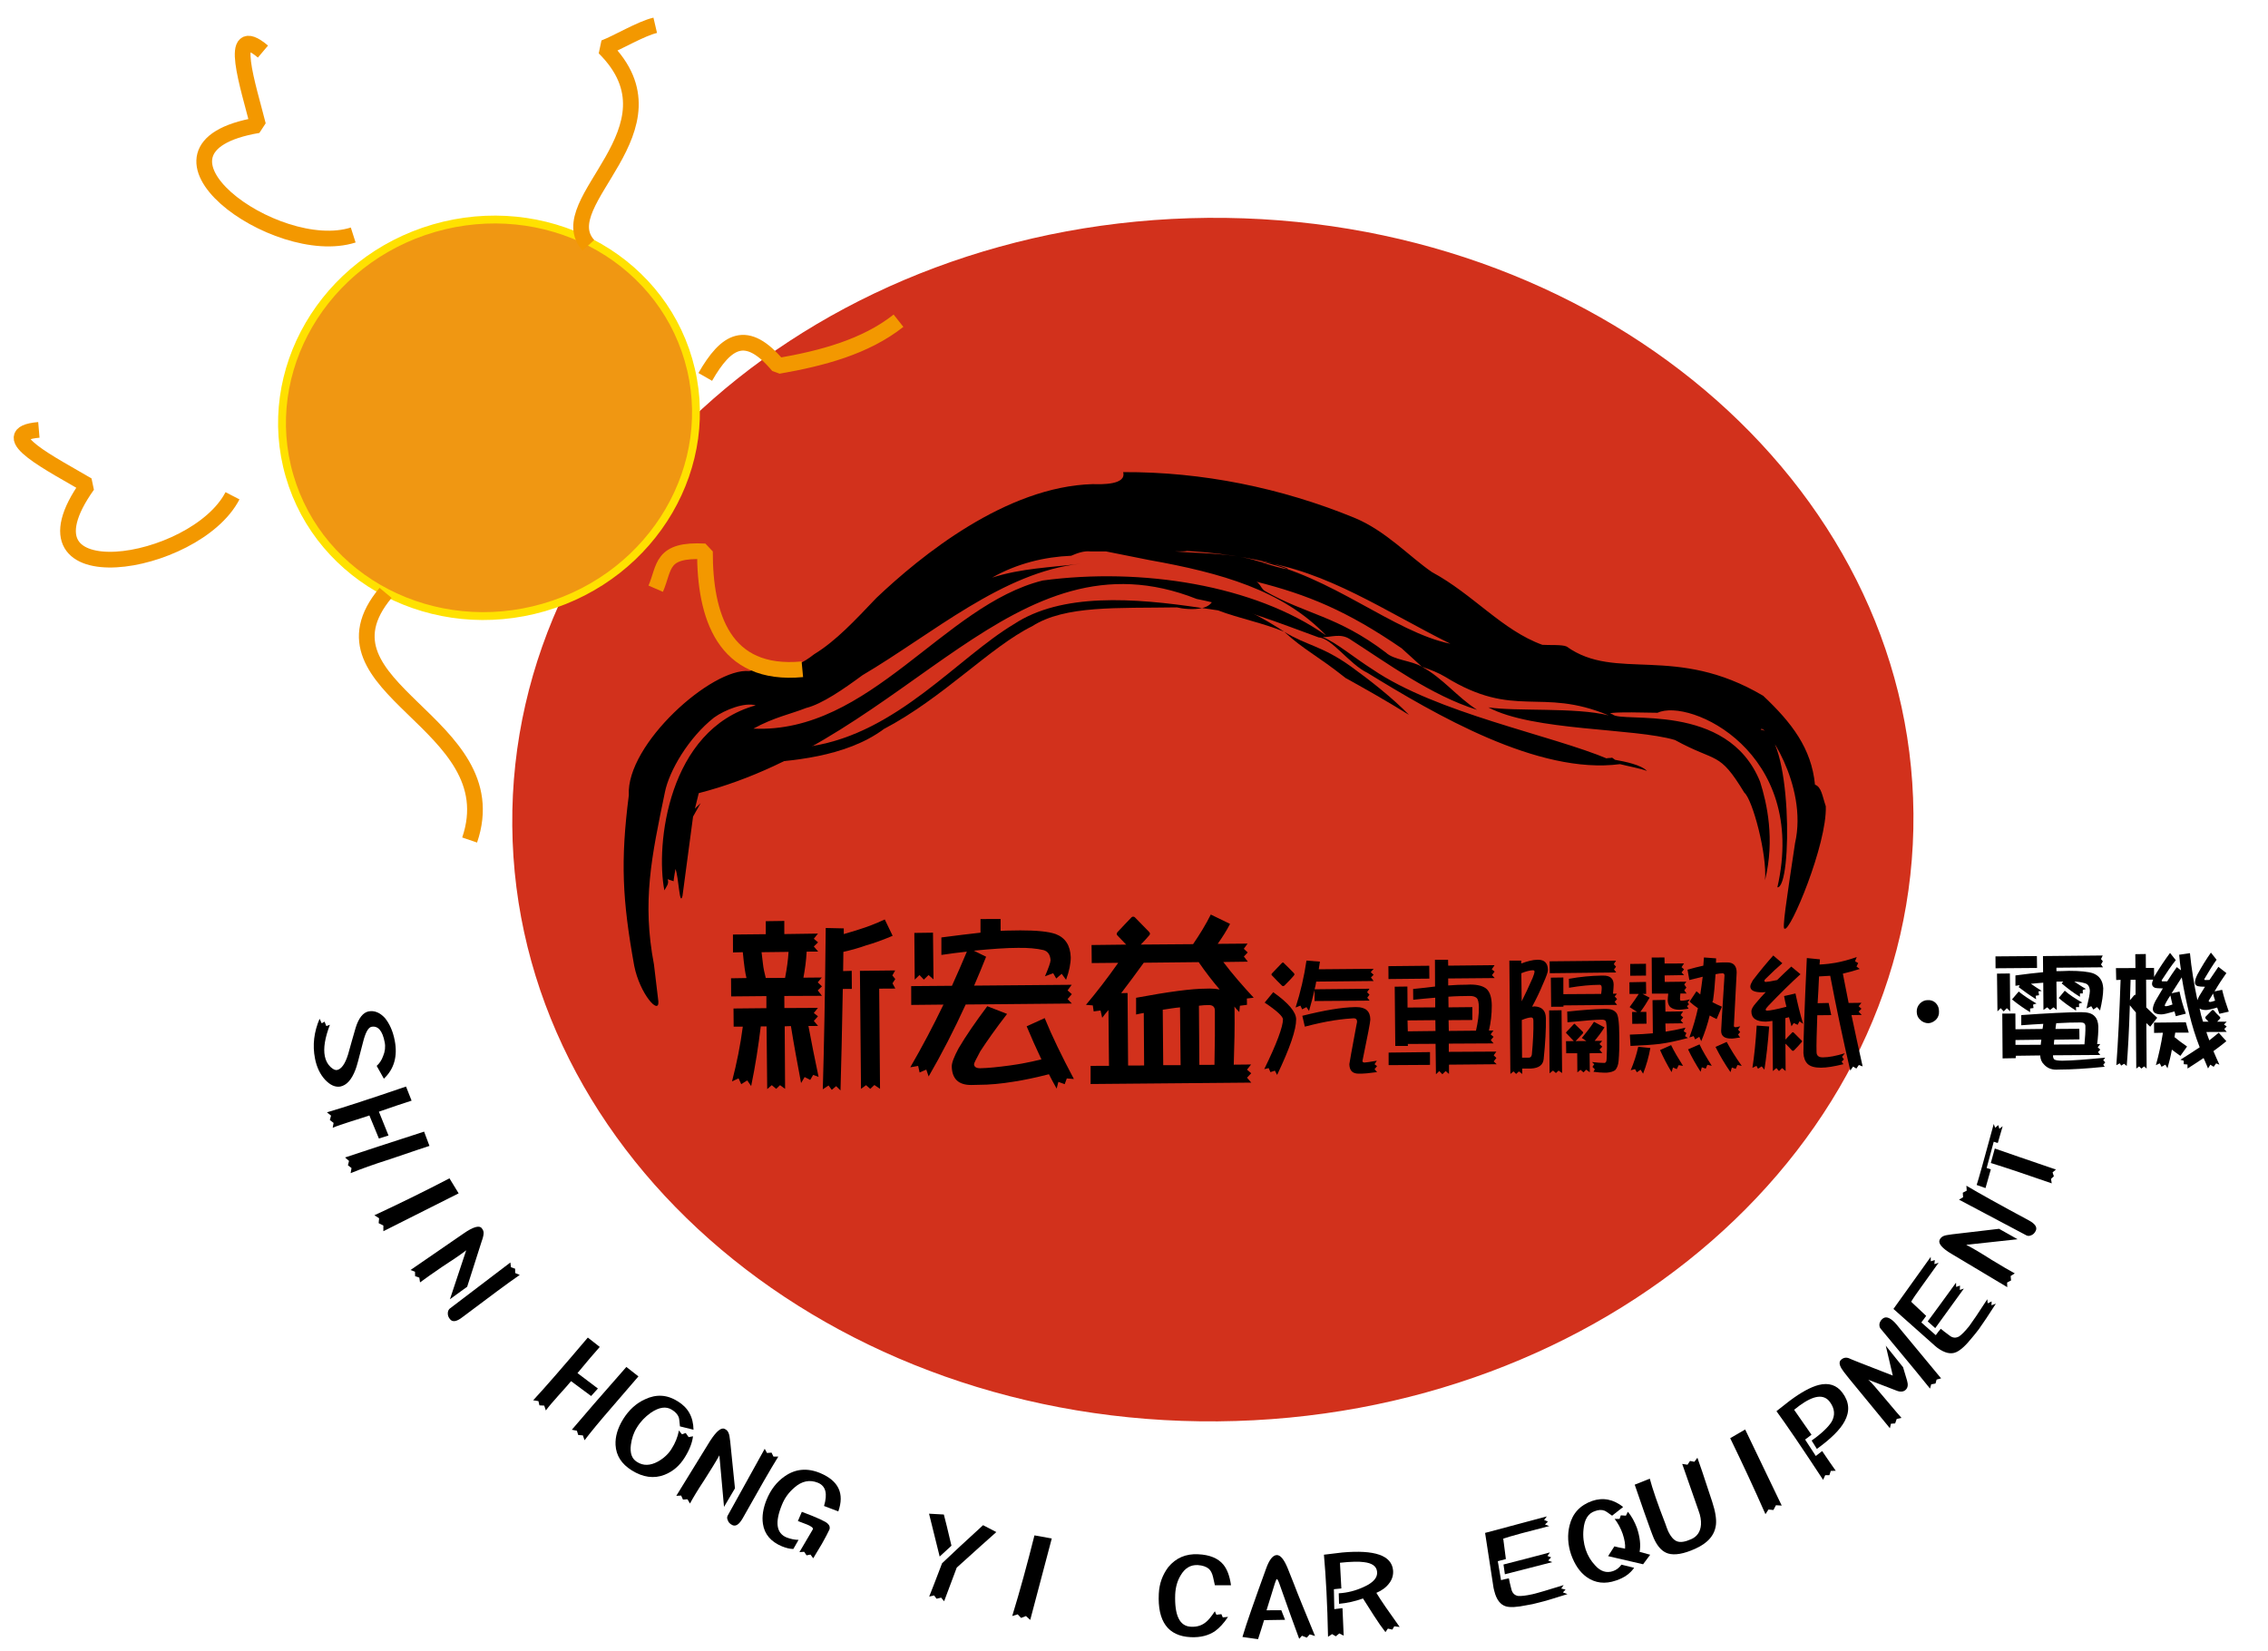
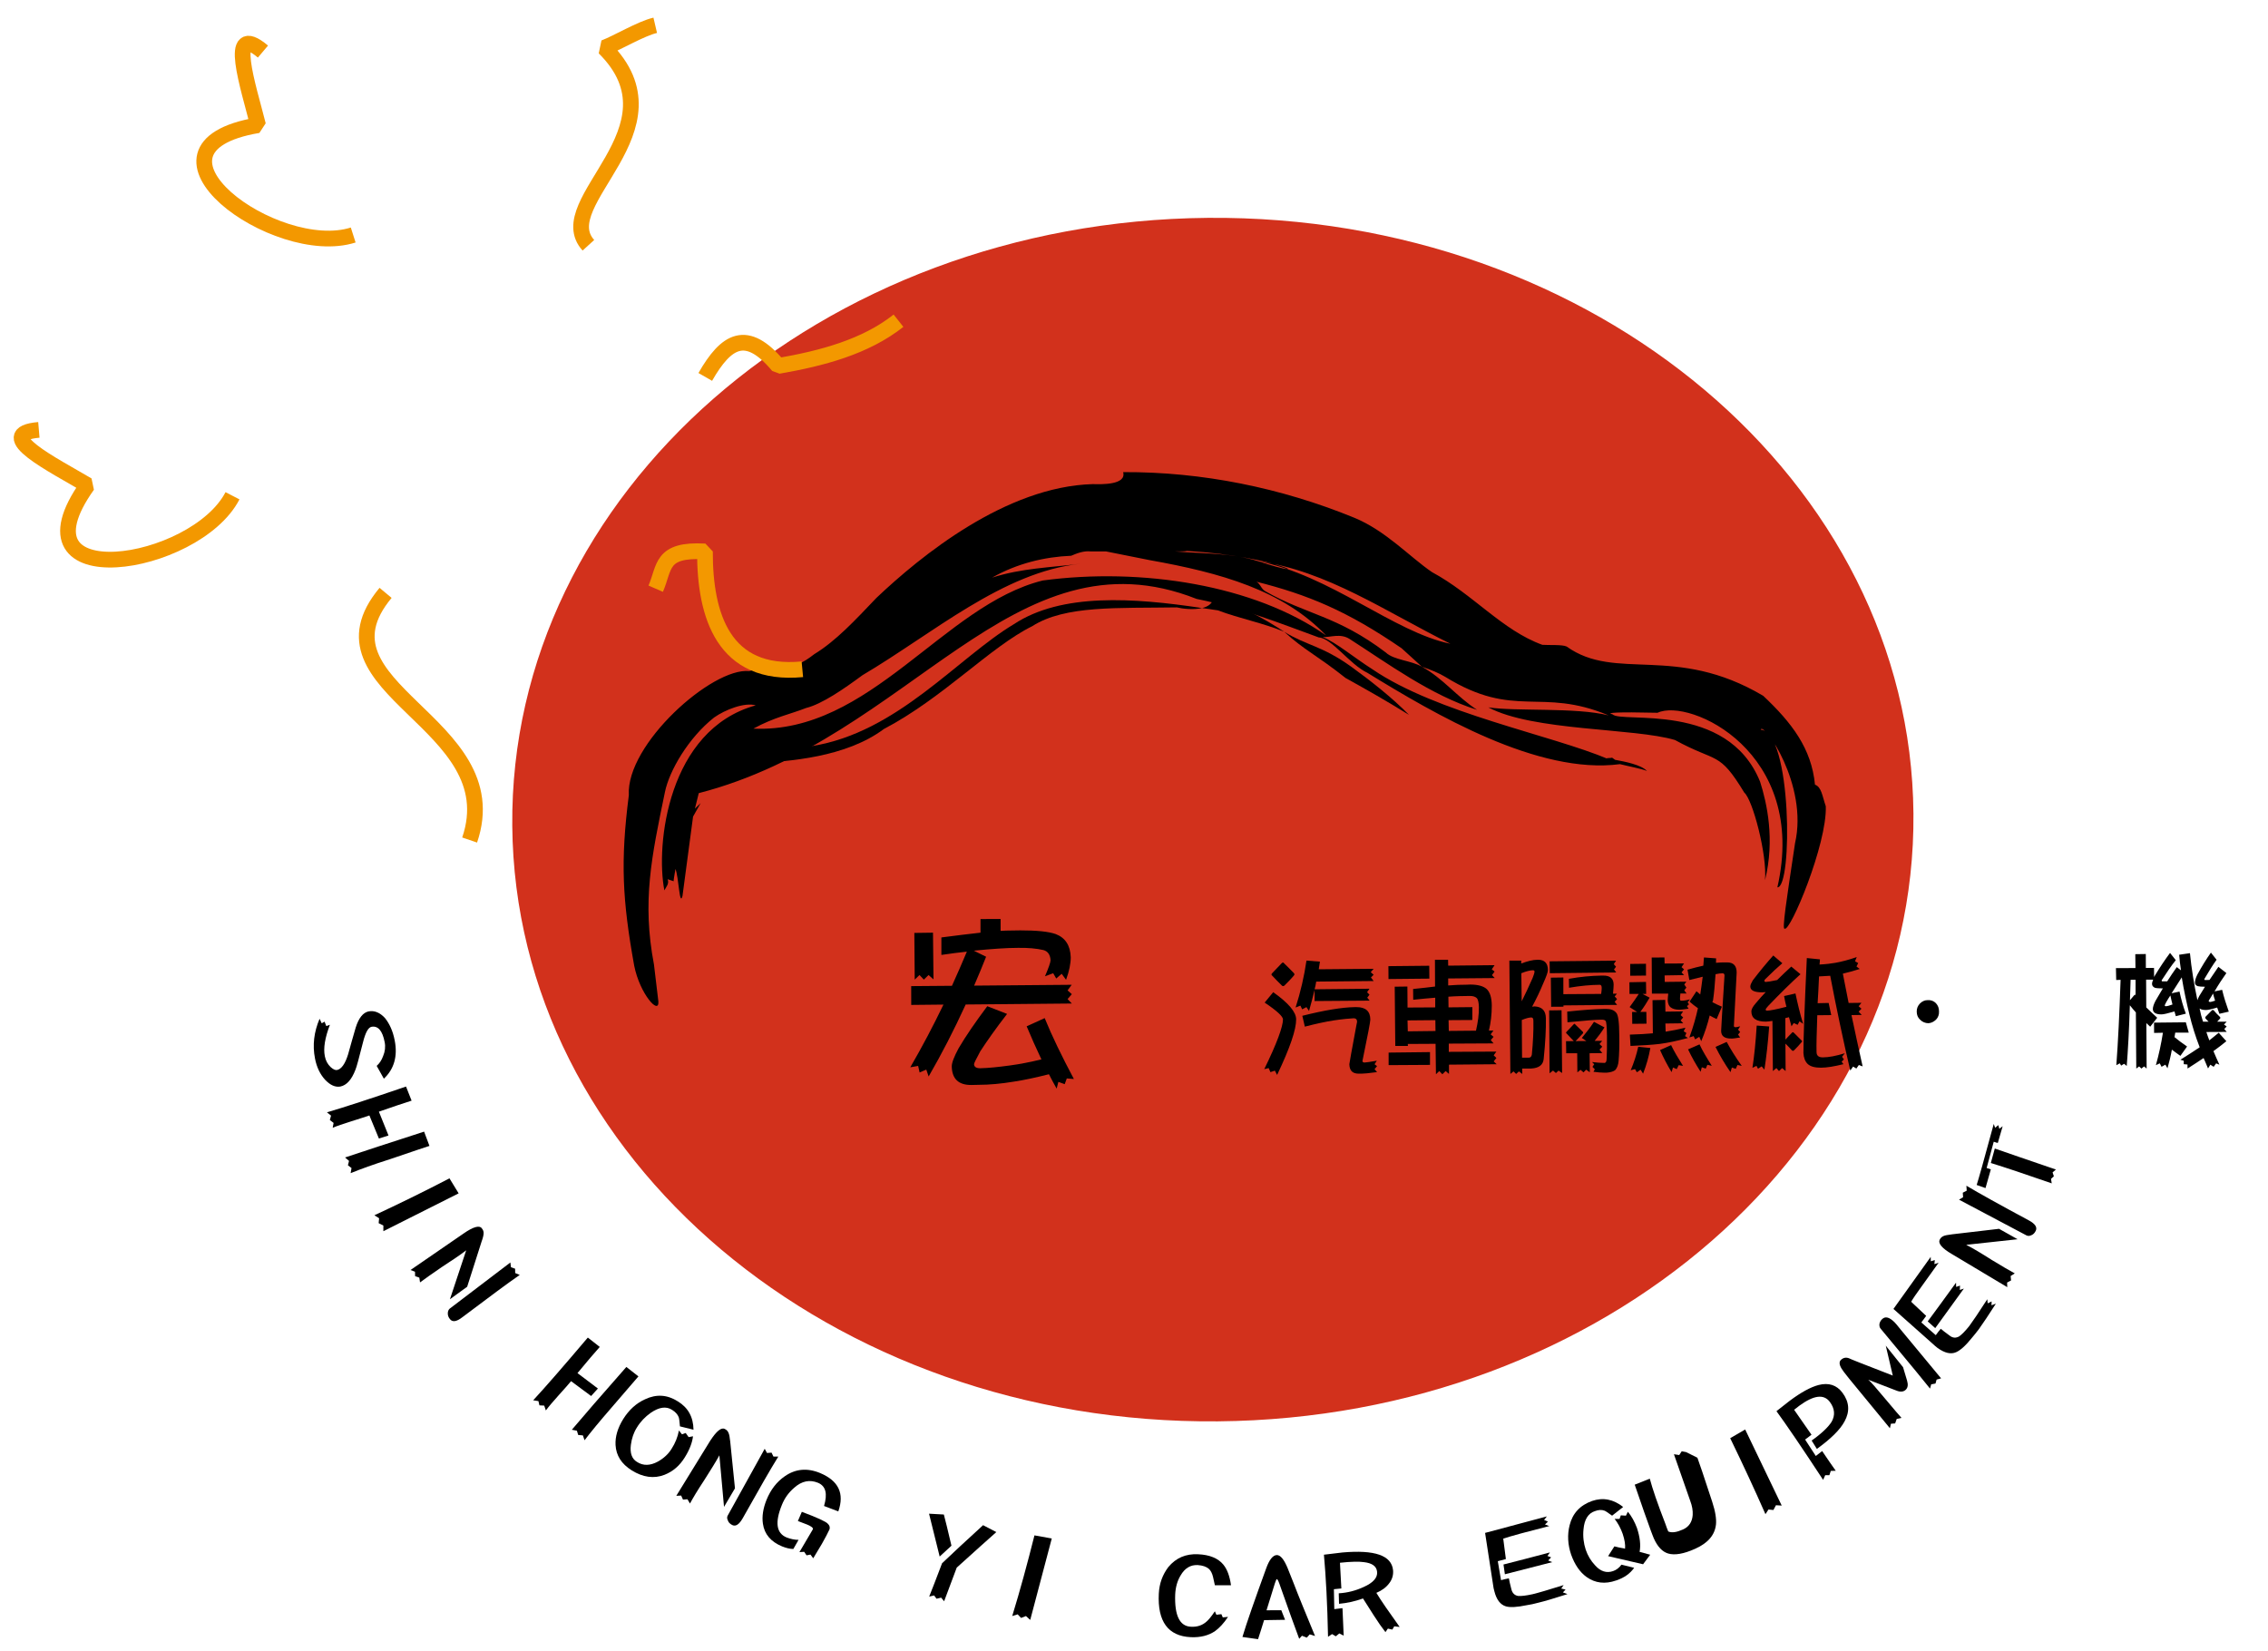
<svg xmlns="http://www.w3.org/2000/svg" version="1.1" id="images" x="0px" y="0px" width="144.375px" height="105.125px" viewBox="0 0 144.375 105.125" enable-background="new 0 0 144.375 105.125" xml:space="preserve">
  <path id="a6" fill="#D2311C" d="M121.805,51.793c0.175,21.157-19.642,38.474-44.278,38.692C52.904,90.7,32.791,73.724,32.61,52.572  c-0.188-21.168,19.635-38.484,44.271-38.703C101.5,13.666,121.624,30.631,121.805,51.793z" />
  <path id="a5" fill="none" d="M110.552,59.051c0.063-2.941,2.281-6.625,0.658-10.137c-1.631-3.511-5.473-3.6-8.24-4.19  c-6.168-0.952-10.155-3.971-15.407-7.566c-5.897-3.882-12.299-4.019-18.731-2.828c-7.278,1.181-9.342,7.822-15.208,11.95  c-2.16,1.567-5.785,1.212-7.349,3.852c-1.332,2.639-0.825,8.804,0.395,11.234" />
  <path id="a4" d="M40.372,61.48c-0.755-4.196-0.882-6.646-0.342-10.858c-0.188-3.239,5.302-8.141,7.666-7.9  c2.807-0.831,2.481,0.209,4.138-1.077c1.385-0.846,2.588-2.147,3.959-3.584c2.805-2.66,8.234-7.09,13.772-7.242  c0.556,0.016,2.158,0.058,1.931-0.763c5.024-0.026,10.056,0.999,14.691,2.895c2.016,0.82,3.55,2.503,4.969,3.47  c2.63,1.42,4.462,3.699,7.025,4.629c0.404,0.031,1.271-0.026,1.547,0.109c3.143,2.251,6.913-0.178,12.512,3.136  c1.82,1.713,3.075,3.349,3.297,5.658c0.415,0.146,0.464,0.721,0.688,1.375c0.087,2.41-2.274,8.032-2.62,7.791  c-0.173,0.083,0.107-1.745,0.663-5.445c0.857-3.721-2.028-7.77-2.188-7.221c1.99,0.099,2.041,10.079,1.063,10.037  c1.973-8.643-5.605-12.07-7.626-11.114c-2.666-0.063-3.329,0-2.867,0.099c0.553,0.586,7.318-0.852,9.393,4.29  c0.435,1.364,0.952,3.679,0.313,6.271c0.146-1.625-0.791-5.142-1.318-5.576c-1.625-2.68-1.715-1.871-4.412-3.349  c-2.574-0.774-9.054-0.56-11.882-2.08c1.732,0.271,5.562-0.016,7.659,0.512c-4.342-1.818-5.965,0.282-10.398-2.451  c-0.413-0.25-0.914-0.449-1.489-0.648l-1.293-1.175c-3.467-2.377-5.959-3.412-9.306-4.253c0.282,0.047,0.359,0.497,0.637,0.627  c2.598,1.483,4.575,1.552,7.666,3.898c0.512,0.486,1.627,0.507,2.296,0.904c1.362,0.752,2.217,1.908,3.511,2.744  c-2.936-0.92-5.685-2.953-8.121-4.515c-0.594-0.371-1.202-0.094-1.704-0.116c0.869,0.351,1.986,1.302,3.163,2.049  c4.121,2.812,11.377,4.175,15.039,5.727c-0.33-0.1,0.103-0.058,0.219-0.1l0.188,0.137c0.614,0.11,1.657,0.313,2.03,0.71  c-0.345-0.146-1.144-0.288-1.716-0.434c-5.213,0.69-11.8-3.187-16.073-5.81c-1.143-0.543-2.269-2.21-3.104-2.257  c-2.503-0.915-4.886-1.871-7.773-2.451c-11.662-4.608-18.196,8.893-31.693,12.364l-0.245,0.987l0.365-0.351l-0.483,0.856  l-0.674,5.059c-0.19,0.705-0.234-1.187-0.446-1.725c-0.07,0.387-0.131,0.783-0.115,0.783c0,0-0.19-0.067-0.384-0.13  c0.112,0.292-0.089,0.48-0.207,0.71c-0.566-2.885,0.218-10.23,5.815-11.778c-0.702-0.208-1.942,0.272-2.65,0.774  c-1.629,1.285-2.858,3.396-3.13,4.75c-0.857,4.128-1.461,6.965-0.698,10.973l0.282,2.362C41.961,64.647,40.73,63.273,40.372,61.48z   M73.179,35.658l-2.775-0.554h-0.979c-0.431-0.047-0.85,0.11-1.239,0.277c-1.685,0.067-3.451,0.491-5.028,1.39  c1.847-0.596,3.698-0.642,5.635-0.882c-4.953,0.517-9.427,4.462-13.891,7.096c-1.191,0.877-2.574,1.838-3.596,2.089  c-0.972,0.387-2.017,0.581-3.347,1.312c7.434,0.329,12.1-7.864,18.42-9.431c6.277-0.842,13.479,0.286,18.037,3.5  C81.671,37.575,77.699,36.463,73.179,35.658z M74.785,35.104c1.813,0.146,3.616,0.089,5.286,0.617  c4.612,0.883,8.65,4.525,12.258,5.261c-4.117-2.037-7.848-4.645-12.258-5.261c4.021,1.321,1.285-0.308-4.507-0.648  C75.431,35.109,75.155,35.104,74.785,35.104z" />
  <path id="a3" d="M51.675,47.498c-2.161,0.068-4.479-0.188-6.8,2.116c1.144-0.715,2.148-0.81,3.08-1.013  c2.317-0.136,5.883-0.381,8.317-2.195c3.778-1.985,6.762-5.22,9.437-6.542c2.098-1.343,5.446-1.134,9.207-1.197  c0.329,0.084,1.058,0.172,1.604,0.042c-4.39-0.663-8.95-0.967-11.973,1.024C60.957,41.881,57.126,46.636,51.675,47.498z" />
  <path id="a2" d="M85.656,43.162c1.338,0.742,2.642,1.479,4.042,2.352c-1.092-1.119-2.483-2.2-3.663-3.057  c-1.895-1.364-2.843-1.348-4.287-2.237C83.091,41.438,83.738,41.646,85.656,43.162z" />
  <path id="a1" d="M76.521,38.709l1,0.146c1.421,0.533,2.871,0.799,4.228,1.364c-1.309-0.867-2.793-1.656-4.49-2.221  C77.226,38.401,76.914,38.621,76.521,38.709z" />
-   <path id="c10" d="M48.746,58.644l1.181-0.016v0.836l2.142-0.031l-0.263,0.329l0.271,0.23l-0.271,0.262l0.276,0.324l-0.733,0.005  c-0.026,0.554-0.104,1.107-0.205,1.657l1.169-0.011l-0.257,0.309l0.267,0.256l-0.267,0.256l0.267,0.345l-2.396,0.01l0.005,0.769  l2.137-0.011l-0.263,0.325l0.263,0.213l-0.263,0.293l0.271,0.318l-0.614,0.005c0.194,1.024,0.404,2.105,0.646,3.24l-0.345-0.126  l-0.188,0.318l-0.355-0.183l-0.226,0.382c-0.226-1.203-0.452-2.398-0.647-3.627l-0.396,0.016l0.025,3.981l-0.322-0.235l-0.244,0.235  l-0.282-0.235l-0.291,0.251l-0.04-3.992h-0.37c-0.148,1.243-0.345,2.513-0.611,3.798l-0.25-0.36l-0.382,0.24l-0.17-0.371  l-0.416,0.194c0.305-1.171,0.536-2.326,0.686-3.485h-0.582l-0.01-1.155l2.093-0.021v-0.769l-2.243,0.021l-0.008-1.154l0.983-0.016  c-0.048-0.188-0.079-0.386-0.111-0.58c-0.049-0.351-0.087-0.695-0.122-1.066l-0.625,0.016l-0.003-1.14l2.091-0.021V58.644z   M48.746,62.26l1.23-0.006c0.117-0.606,0.192-1.154,0.222-1.656l-1.719,0.021c0.034,0.246,0.055,0.497,0.091,0.758  C48.596,61.632,48.663,61.936,48.746,62.26z M56.322,58.534l0.501,1.04c-0.627,0.267-1.192,0.47-1.692,0.611  c-0.436,0.156-0.913,0.292-1.444,0.412c0,0.413-0.006,0.82-0.016,1.224l0.547-0.016l0.007,1.149l-0.575,0.004  c-0.044,2.702-0.103,4.85-0.146,6.459l-0.279-0.271l-0.276,0.235l-0.206-0.277l-0.366,0.241c0.081-2.727,0.144-6.161,0.186-10.268  l1.149,0.026c0,0.116,0,0.246,0,0.361c0.352-0.094,0.673-0.204,0.966-0.292C55.172,59.02,55.721,58.815,56.322,58.534z   M56.985,61.779l-0.181,0.319l0.187,0.229l-0.177,0.272l0.18,0.334l-1.027,0.006l0.053,6.379l-0.359-0.245l-0.263,0.245  l-0.267-0.235l-0.321,0.235l-0.069-7.513L56.985,61.779z" />
  <path id="c9" d="M62.417,58.508l1.279-0.005v0.757c0.234-0.016,0.433-0.021,0.604-0.021l0.648-0.01c1.024,0,1.785,0.068,2.257,0.235  c0.612,0.235,0.928,0.722,0.956,1.474c0,0.403-0.094,0.884-0.299,1.437l-0.277-0.381l-0.348,0.298l-0.194-0.335l-0.522,0.194  c0.225-0.528,0.35-0.873,0.355-1.019c-0.021-0.35-0.17-0.57-0.449-0.648c-0.44-0.104-0.985-0.152-1.623-0.142  c-0.738,0-1.67,0.068-2.814,0.179l0.783,0.386c-0.246,0.627-0.502,1.233-0.763,1.839l6.212-0.053l-0.263,0.356l0.27,0.241  l-0.27,0.313l0.27,0.283l-6.756,0.062c-0.746,1.631-1.537,3.167-2.358,4.582l-0.15-0.438l-0.425,0.183l-0.094-0.417l-0.499,0.088  c0.768-1.327,1.471-2.66,2.111-3.992l-2.052,0.021l-0.002-1.197l2.595-0.021c0.325-0.727,0.65-1.447,0.949-2.174  c-0.514,0.053-1.047,0.125-1.622,0.209v-1.113c0.949-0.125,1.787-0.225,2.49-0.304V58.508z M58.204,59.391l1.188-0.016l0.032,2.973  l-0.315-0.276l-0.299,0.292l-0.276-0.292l-0.306,0.292L58.204,59.391z M62.847,64.057l1.261,0.491  c-0.718,0.925-1.282,1.729-1.707,2.382c-0.263,0.487-0.396,0.758-0.396,0.815c0.006,0.173,0.133,0.261,0.396,0.261  c0.523-0.011,1.15-0.078,1.885-0.177c0.636-0.084,1.307-0.219,2.008-0.386c-0.332-0.695-0.641-1.396-0.939-2.106l1.147-0.523  c0.465,1.144,1.092,2.436,1.859,3.877l-0.452-0.036l-0.133,0.365l-0.402-0.146l-0.111,0.428c-0.173-0.313-0.34-0.611-0.491-0.914  c-0.824,0.209-1.573,0.371-2.229,0.47c-0.79,0.131-1.547,0.204-2.271,0.204l-0.431,0.01c-0.822,0.01-1.241-0.392-1.254-1.186  c0-0.236,0.148-0.611,0.432-1.145C61.483,65.949,62.098,65.06,62.847,64.057z" />
-   <path id="c8" d="M72.131,58.356c0.042,0,0.084,0.011,0.112,0.042c0.283,0.288,0.578,0.596,0.904,0.925  c0.042,0.047,0.058,0.084,0.058,0.11c0,0.052-0.016,0.083-0.058,0.125c-0.165,0.193-0.339,0.387-0.527,0.575l3.328-0.026  c0.432-0.632,0.813-1.254,1.128-1.886l1.226,0.595c-0.229,0.445-0.502,0.868-0.786,1.271l1.902-0.016l-0.24,0.33l0.247,0.235  l-0.243,0.256l0.251,0.329l-1.561,0.021c0.589,0.779,1.251,1.536,1.935,2.273l-0.434,0.052l0.007,0.402l-0.451,0.057l-0.039,0.402  c-0.117-0.115-0.216-0.23-0.315-0.35c0.013,0.083,0.013,0.172,0.013,0.262c0.014,1.018-0.007,2.158-0.05,3.438l1.103-0.011  l-0.26,0.329l0.267,0.23l-0.267,0.282l0.272,0.313L69.425,69.01v-1.154l1.171-0.005l-0.035-3.553  c-0.148,0.167-0.276,0.334-0.399,0.496l-0.104-0.464l-0.438,0.057l-0.055-0.381l-0.436-0.037c0.663-0.784,1.353-1.677,2.055-2.675  l-1.687,0.016l-0.011-1.149l2.203-0.026c-0.185-0.188-0.36-0.371-0.535-0.559c-0.04-0.042-0.065-0.073-0.065-0.121  c0-0.037,0.013-0.079,0.052-0.12c0.305-0.334,0.608-0.638,0.887-0.936C72.061,58.367,72.098,58.356,72.131,58.356z M71.812,67.835  l1.02-0.005l-0.022-3.344c-0.16,0.026-0.319,0.062-0.489,0.099V63.52c2.054-0.382,3.538-0.581,4.455-0.581l0.229-0.006  c0.245,0,0.452,0.021,0.635,0.058c-0.466-0.544-0.911-1.124-1.336-1.74l-3.494,0.037c-0.503,0.695-0.983,1.343-1.439,1.938  l0.407-0.01L71.812,67.835z M74.048,67.809h1.107l-0.038-3.679c-0.353,0.031-0.718,0.094-1.1,0.151L74.048,67.809z M76.348,67.792  l0.962-0.004c0.026-1.338,0.036-2.477,0.026-3.448c0-0.23-0.124-0.361-0.395-0.356c-0.197,0-0.405,0.011-0.62,0.042L76.348,67.792z" />
  <path id="c7" d="M81.05,63.164c0.969,0.685,1.459,1.264,1.459,1.729c0.007,0.644-0.393,1.824-1.212,3.538l-0.142-0.272l-0.283,0.094  l-0.111-0.257l-0.282,0.068c0.802-1.64,1.192-2.707,1.192-3.172c-0.006-0.188-0.391-0.548-1.167-1.066L81.05,63.164z M81.671,61.277  c0.025,0,0.06,0.016,0.063,0.042c0.203,0.188,0.4,0.396,0.618,0.616c0.036,0.037,0.049,0.068,0.049,0.089  c0,0.036-0.013,0.052-0.039,0.083c-0.181,0.22-0.39,0.424-0.597,0.633c-0.031,0.026-0.056,0.036-0.078,0.036  c-0.029,0.005-0.06-0.009-0.082-0.031c-0.214-0.214-0.424-0.418-0.613-0.627c-0.038-0.021-0.052-0.052-0.052-0.079  c0-0.036,0.014-0.057,0.042-0.083c0.229-0.24,0.422-0.449,0.608-0.637C81.609,61.293,81.639,61.277,81.671,61.277z M83.166,61.152  l0.858,0.068c-0.02,0.162-0.057,0.329-0.076,0.486l3.494-0.031l-0.185,0.213l0.185,0.167l-0.172,0.172l0.172,0.226l-3.656,0.037  c-0.021,0.167-0.059,0.323-0.102,0.49l3.494-0.036l-0.153,0.219l0.153,0.163l-0.143,0.188l0.153,0.188l-3.505,0.026v-0.705  c-0.105,0.438-0.228,0.889-0.354,1.337l-0.165-0.245l-0.271,0.141L82.78,64.02l-0.306,0.12  C82.793,63.147,83.023,62.14,83.166,61.152z M86.231,64.115h0.129c0.576,0,0.871,0.266,0.871,0.799c0,0.146-0.169,1.014-0.501,2.628  c0,0.063,0.05,0.1,0.133,0.1c0.105-0.01,0.368-0.037,0.783-0.115L87.5,67.751l0.16,0.12l-0.16,0.193l0.16,0.188  c-0.53,0.073-0.858,0.099-0.994,0.099h-0.169c-0.402,0-0.592-0.193-0.601-0.606c0-0.042,0.142-0.831,0.432-2.388  c0.032-0.178,0.061-0.282,0.061-0.308c0-0.151-0.08-0.225-0.217-0.225c-0.263,0.016-0.675,0.047-1.262,0.136  c-0.549,0.084-1.158,0.219-1.848,0.397l-0.16-0.69C84.303,64.313,85.422,64.13,86.231,64.115z" />
  <path id="c6" d="M88.382,61.507l2.6-0.026l0.007,0.82l-2.601,0.026L88.382,61.507z M88.396,67.009l2.634-0.031v0.814l-2.634,0.016  V67.009z M92.188,62.291v0.444c0.45-0.037,0.824-0.047,1.147-0.047l0.253-0.01c0.493,0,0.838,0.099,1.046,0.281  c0.218,0.205,0.324,0.555,0.329,1.061c0,0.549-0.06,1.082-0.183,1.589h0.287l-0.177,0.24l0.187,0.157l-0.18,0.209l0.18,0.209  l-2.851,0.015v0.523l3.031-0.016l-0.173,0.236l0.173,0.172l-0.173,0.214l0.188,0.183l-3.033,0.027v0.59l-0.214-0.183l-0.207,0.204  l-0.198-0.204l-0.211,0.204l-0.024-1.938l-1.769,0.01l0.01,0.125H88.82l-0.036-3.772l0.807-0.01l0.01,1.337l1.762-0.01v-0.616  c-0.434,0.031-0.903,0.083-1.401,0.131l-0.007-0.686c0.521-0.052,0.988-0.104,1.397-0.156L91.345,61.1h0.836l0.007,0.375  l2.953-0.031l-0.178,0.267l0.178,0.141l-0.165,0.225l0.173,0.188L92.188,62.291z M91.38,65.635l-0.009-0.69l-1.771,0.016  l0.017,0.695L91.38,65.635z M92.2,63.451l0.009,0.679l1.516-0.015v0.82l-1.512,0.01l0.014,0.685l1.731-0.016  c0.123-0.538,0.195-1.04,0.185-1.505c-0.009-0.283-0.048-0.486-0.142-0.575c-0.095-0.088-0.241-0.13-0.434-0.13  C93.149,63.409,92.693,63.414,92.2,63.451z" />
  <path id="c5" d="M97.917,61.1c0.412,0,0.617,0.225,0.619,0.653c0,0.135-0.101,0.413-0.298,0.852  c-0.198,0.481-0.431,0.972-0.708,1.484c0.032-0.01,0.058-0.01,0.081-0.01l0.063-0.011c0.483,0.021,0.723,0.262,0.733,0.748  c0.012,0.711-0.034,1.573-0.141,2.607c-0.039,0.376-0.307,0.574-0.797,0.601h-0.572l0.008,0.345l-0.215-0.162l-0.177,0.162  l-0.165-0.162l-0.201,0.162l-0.065-7.216h0.755v0.182c0.395-0.14,0.734-0.234,1.02-0.234H97.917z M96.844,61.956l0.023,1.788  c0.229-0.455,0.461-0.951,0.695-1.484c0.083-0.204,0.123-0.351,0.123-0.392c0-0.067-0.029-0.1-0.098-0.1  C97.422,61.768,97.165,61.826,96.844,61.956z M96.873,64.935l0.017,2.398h0.427c0.105,0,0.168-0.057,0.196-0.193  c0.075-0.789,0.114-1.51,0.099-2.147c0-0.152-0.039-0.22-0.134-0.22C97.363,64.772,97.165,64.814,96.873,64.935z M98.615,64.324  l0.789-0.011l0.035,3.998l-0.224-0.157l-0.168,0.157l-0.186-0.157l-0.219,0.173L98.615,64.324z M98.644,61.199l4.228-0.042  l-0.142,0.22l0.142,0.167l-0.129,0.172l0.143,0.193l-4.23,0.047L98.644,61.199z M98.722,62.239l0.797-0.011v1.062l2.407-0.016  c0.026-0.173,0.035-0.293,0.035-0.386c0-0.131-0.044-0.195-0.126-0.195c-0.571,0.006-1.225,0.063-1.953,0.189l-0.01-0.569  c0.738-0.136,1.431-0.193,2.055-0.205h0.119c0.446-0.01,0.674,0.184,0.674,0.581c0,0.115-0.017,0.303-0.039,0.569h0.25l-0.146,0.177  l0.152,0.167l-0.152,0.177l0.157,0.194l-3.417,0.032v0.083l-0.783,0.005L98.722,62.239z M100.227,65.18  c0.029,0,0.04,0.005,0.053,0.042c0.146,0.136,0.292,0.282,0.464,0.45c0.026,0.026,0.035,0.042,0.035,0.057  c0,0.026-0.009,0.052-0.024,0.068c-0.147,0.161-0.306,0.318-0.456,0.48l0.684-0.005l-0.287-0.193  c0.301-0.361,0.552-0.695,0.774-1.029l0.665,0.355c-0.182,0.293-0.394,0.58-0.624,0.857h0.481l-0.173,0.204l0.177,0.167  l-0.177,0.189l0.183,0.219l-0.813,0.01l0.014,1.212l-0.233-0.167l-0.167,0.173l-0.191-0.163l-0.201,0.163l-0.01-1.219h-0.7  l-0.012-0.767l0.493-0.006c-0.166-0.167-0.309-0.319-0.45-0.475c-0.031-0.021-0.043-0.042-0.043-0.063  c0-0.01,0.012-0.026,0.041-0.062c0.153-0.152,0.303-0.319,0.449-0.471C100.188,65.186,100.201,65.18,100.227,65.18z M102.101,64.229  h0.151c0.271,0,0.478,0.068,0.619,0.23c0.144,0.125,0.203,0.616,0.209,1.468c0.013,0.627-0.006,1.181-0.045,1.62  c-0.021,0.25-0.094,0.434-0.206,0.569c-0.109,0.094-0.306,0.153-0.56,0.173h-0.136c-0.182,0-0.418-0.021-0.698-0.058l0.088-0.156  l-0.152-0.157l0.113-0.167l-0.142-0.141c0.291,0.037,0.555,0.057,0.789,0.057c0.097-0.005,0.138-0.094,0.142-0.25  c0.022-0.367,0.026-0.853,0.022-1.479c-0.01-0.581-0.036-0.894-0.087-0.946c-0.046-0.053-0.116-0.079-0.234-0.079  c-0.374,0-1.114,0.063-2.194,0.167l-0.016-0.68C100.73,64.297,101.51,64.24,102.101,64.229z" />
  <path id="c4_1_" d="M104.321,63.273h-0.591l-0.005-0.742l1.055-0.021l0.011,0.763h-0.235l0.455,0.24  c-0.183,0.313-0.371,0.616-0.591,0.904h0.382l0.01,0.752l-0.906,0.01l-0.011-0.757h0.321l-0.479-0.308  C103.964,63.806,104.152,63.534,104.321,63.273z M106.014,65.159l0.017,0.518c0.386-0.059,0.8-0.141,1.261-0.252l-0.114,0.226  l0.174,0.11l-0.088,0.198l0.185,0.121c-0.679,0.183-1.273,0.308-1.783,0.376c-0.521,0.063-1.151,0.1-1.872,0.13l-0.042-0.721  c0.571-0.016,1.062-0.046,1.465-0.083l-0.022-2.111l0.809-0.016l0.013,0.747l1.124-0.015l-0.157,0.235l0.164,0.151l-0.164,0.188  l0.164,0.183L106.014,65.159z M103.774,61.366l1.004-0.011l0.002,0.752l-1.006,0.011V61.366z M104.286,66.638l0.771,0.079  c-0.096,0.543-0.246,1.081-0.463,1.635l-0.159-0.255l-0.234,0.167l-0.121-0.203l-0.273,0.073  C104.013,67.642,104.178,67.14,104.286,66.638z M106.196,63.257h-1.04l-0.013-2.299l0.813-0.005l0.009,0.387l1.237-0.006  l-0.159,0.236l0.159,0.141l-0.159,0.193l0.159,0.172l-1.237,0.021l0.009,0.413l1.376-0.016l-0.134,0.178l0.134,0.199l-0.134,0.177  l0.146,0.198h-0.393c-0.013,0.188-0.032,0.309-0.021,0.377c0,0.057,0.021,0.083,0.086,0.083c0.129,0,0.327-0.025,0.546-0.088  l-0.149,0.188l0.087,0.13l-0.129,0.116l0.103,0.161c-0.229,0.037-0.415,0.058-0.574,0.068c-0.264,0-0.452-0.052-0.589-0.167  c-0.101-0.095-0.155-0.241-0.166-0.434C106.163,63.602,106.174,63.461,106.196,63.257z M105.674,66.848l0.705-0.314  c0.188,0.396,0.45,0.831,0.759,1.322l-0.277-0.047l-0.125,0.251l-0.238-0.1l-0.089,0.293  C106.139,67.809,105.894,67.344,105.674,66.848z M109.794,61.267h0.142c0.41,0,0.611,0.208,0.616,0.637  c0,0.031-0.06,1.165-0.177,3.407c0,0.052,0.039,0.083,0.12,0.083c0.04,0,0.135-0.026,0.279-0.057l-0.133,0.214l0.133,0.146  l-0.133,0.167l0.133,0.183c-0.293,0.052-0.465,0.068-0.489,0.068h-0.07c-0.431,0.01-0.652-0.157-0.652-0.486  c0-0.078,0.067-1.249,0.215-3.532c0-0.094-0.049-0.136-0.13-0.136c-0.117,0-0.259,0.021-0.441,0.058  c-0.042,0.637-0.089,1.196-0.162,1.682c-0.021,0.026-0.036,0.063-0.036,0.104c0.185,0.094,0.381,0.188,0.602,0.282l-0.335,0.79  c-0.157-0.073-0.29-0.146-0.441-0.23c-0.134,0.559-0.316,1.107-0.538,1.636l-0.126-0.277l-0.264,0.162l-0.092-0.209l-0.275,0.089  c0.255-0.69,0.426-1.312,0.546-1.865c-0.185-0.126-0.366-0.267-0.533-0.418l0.438-0.658c0.095,0.067,0.172,0.14,0.242,0.203  c0.055-0.351,0.103-0.71,0.157-1.129c-0.269,0.063-0.545,0.131-0.851,0.209l-0.116-0.658c0.356-0.105,0.698-0.188,1.006-0.257  c0.011-0.182,0.028-0.349,0.04-0.522l0.773,0.058c0,0.089,0,0.203-0.006,0.282C109.463,61.272,109.647,61.267,109.794,61.267z   M107.458,66.805l0.73-0.318c0.179,0.392,0.454,0.846,0.78,1.364l-0.28-0.063l-0.106,0.245l-0.248-0.089l-0.078,0.287  C107.964,67.778,107.698,67.313,107.458,66.805z M109.206,66.648l0.712-0.318c0.242,0.454,0.563,0.972,0.958,1.526l-0.272-0.058  l-0.111,0.247l-0.246-0.084l-0.088,0.293C109.805,67.746,109.489,67.218,109.206,66.648z" />
  <path id="c4" d="M112.881,60.828l0.578,0.492c-0.302,0.255-0.652,0.585-1.052,0.981c-0.071,0.063-0.089,0.094-0.089,0.12  c0,0.069,0.018,0.089,0.097,0.089c0.088,0,0.329-0.036,0.713-0.12c0.313-0.308,0.608-0.59,0.9-0.856l0.586,0.486  c-0.601,0.542-1.282,1.212-2.042,2.006c-0.12,0.126-0.173,0.204-0.173,0.24c0,0.047,0.026,0.074,0.086,0.074  c0.158,0,0.566-0.074,1.233-0.247c-0.064-0.23-0.109-0.47-0.148-0.685l0.725-0.162c0.137,0.643,0.288,1.292,0.487,1.934l-0.23-0.162  l-0.12,0.225l-0.244-0.115l-0.147,0.209c-0.059-0.198-0.106-0.393-0.159-0.58c-0.08,0.021-0.157,0.042-0.233,0.057l0.007,1.369  c0.146-0.157,0.279-0.304,0.417-0.439c0.016-0.026,0.035-0.031,0.051-0.031c0.026,0,0.053,0.005,0.065,0.031  c0.149,0.152,0.318,0.319,0.487,0.486c0.026,0.032,0.045,0.053,0.045,0.053c0,0.031-0.019,0.057-0.045,0.073  c-0.145,0.177-0.306,0.345-0.468,0.506c-0.02,0.026-0.048,0.037-0.071,0.037c-0.016,0-0.043-0.01-0.064-0.026  c-0.146-0.156-0.277-0.309-0.417-0.434l0.012,1.746l-0.22-0.189l-0.201,0.189l-0.167-0.189l-0.223,0.189l-0.028-3.192  c-0.199,0.026-0.333,0.046-0.42,0.046c-0.612,0-0.921-0.214-0.921-0.653c0-0.13,0.09-0.308,0.297-0.538  c0.201-0.246,0.406-0.47,0.616-0.689c-0.094,0.005-0.171,0.015-0.23,0.015c-0.499,0-0.75-0.125-0.75-0.371  c0-0.099,0.061-0.225,0.157-0.392C112.027,61.821,112.468,61.293,112.881,60.828z M111.827,65.29l0.794,0.057  c-0.078,1.05-0.182,1.965-0.303,2.749l-0.176-0.209l-0.232,0.151l-0.099-0.183l-0.256,0.125  C111.67,67.234,111.764,66.335,111.827,65.29z M115.684,64.632c-0.037,1.129-0.063,1.907-0.047,2.347  c0,0.224,0.136,0.338,0.403,0.334c0.367,0,0.837-0.089,1.396-0.262l-0.175,0.226l0.117,0.167l-0.146,0.146l0.117,0.156  c-0.572,0.142-1.056,0.225-1.437,0.225s-0.658-0.072-0.838-0.235c-0.168-0.167-0.254-0.392-0.273-0.695  c-0.002-0.846,0.068-2.857,0.217-6.05l0.835,0.083c-0.009,0.121-0.009,0.22-0.027,0.33c0.413-0.021,0.746-0.063,1.01-0.11  c0.409-0.073,0.861-0.193,1.36-0.365l-0.109,0.266l0.201,0.115l-0.109,0.219l0.207,0.157c-0.389,0.121-0.748,0.225-1.075,0.298  c0.126,0.617,0.246,1.233,0.368,1.866l0.817-0.01l-0.18,0.219l0.18,0.157l-0.18,0.188l0.196,0.209l-0.651,0.01  c0.226,1.056,0.455,2.148,0.709,3.266l-0.24-0.089l-0.159,0.225l-0.207-0.125l-0.18,0.255c-0.465-1.985-0.887-3.992-1.278-6.035  c-0.223,0.015-0.45,0.021-0.711,0.041c-0.022,0.622-0.061,1.192-0.089,1.704l0.701-0.015l0.165,0.773L115.684,64.632z" />
  <path id="c3" d="M123.432,64.386c0.014,0.199-0.055,0.386-0.19,0.527c-0.157,0.146-0.31,0.214-0.484,0.226  c-0.197,0-0.389-0.079-0.532-0.226c-0.146-0.135-0.212-0.307-0.212-0.512c-0.005-0.198,0.065-0.37,0.205-0.517  c0.141-0.141,0.305-0.214,0.484-0.214c0.215-0.016,0.399,0.057,0.532,0.193C123.377,64.02,123.432,64.183,123.432,64.386z" />
-   <path id="c2" d="M127.027,60.885l2.636-0.021l0.01,0.757l-2.641,0.021L127.027,60.885z M127.124,61.982l0.82-0.01l0.018,2.414  l-0.211-0.204l-0.201,0.204l-0.191-0.204l-0.206,0.204L127.124,61.982z M127.46,64.527l0.834-0.005l0.006,1.003l1.721-0.021  c0.026-0.099,0.032-0.209,0.048-0.324c-0.435,0.016-0.904,0.058-1.4,0.089v-0.648c1.685-0.12,2.904-0.177,3.659-0.183h0.195  c0.383,0,0.649,0.079,0.809,0.25c0.156,0.152,0.232,0.376,0.243,0.669c0.002,0.334-0.021,0.711-0.076,1.108h0.198l-0.159,0.204  l0.159,0.152l-0.144,0.157l0.149,0.182l-3.015,0.021c0,0.135,0.034,0.224,0.094,0.271c0.077,0.047,0.253,0.073,0.507,0.073  c0.585-0.005,1.497-0.073,2.723-0.193l-0.124,0.167l0.128,0.131l-0.128,0.157l0.095,0.125c-1.18,0.12-2.14,0.177-2.866,0.177  l-0.231,0.006c-0.321,0-0.578-0.115-0.773-0.334c-0.139-0.13-0.224-0.318-0.24-0.57l-1.554,0.021v0.152l-0.838,0.015L127.46,64.527z   M128.506,63.122c0.311,0.256,0.685,0.502,1.131,0.763l-0.218,0.073l0.03,0.214l-0.217,0.031v0.235  c-0.416-0.256-0.803-0.522-1.152-0.815L128.506,63.122z M133.854,60.828l-0.109,0.225l0.117,0.146l-0.117,0.198l0.128,0.183  l-2.965,0.026v0.219c0.127-0.004,0.244-0.004,0.348-0.004l0.451-0.016c0.699,0,1.206,0.052,1.531,0.156  c0.405,0.157,0.624,0.465,0.649,0.961c0,0.403-0.077,0.863-0.203,1.406l-0.196-0.22l-0.228,0.162l-0.137-0.214l-0.299,0.146  c0.141-0.585,0.212-0.957,0.212-1.118c-0.014-0.272-0.113-0.429-0.307-0.486c-0.207-0.063-0.436-0.105-0.688-0.109  c0.221,0.141,0.465,0.313,0.744,0.469l-0.201,0.063v0.224h-0.179v0.214c-0.433-0.261-0.813-0.554-1.167-0.856l0.107-0.115  c-0.144,0-0.28,0-0.438,0.004l0.021,1.803l-0.206-0.167l-0.221,0.167l-0.18-0.167l-0.24,0.167l-0.013-1.735  c-0.254,0.016-0.503,0.042-0.786,0.069c0.231,0.162,0.455,0.308,0.689,0.455l-0.208,0.026l0.038,0.245l-0.215,0.037l0.03,0.225  c-0.453-0.282-0.822-0.549-1.111-0.773l0.064-0.125c-0.085,0.016-0.175,0.026-0.271,0.037v-0.658  c0.696-0.094,1.277-0.162,1.76-0.205l-0.007-1.028L133.854,60.828z M129.908,66.512c0.011-0.088,0.017-0.198,0.039-0.323  L128.3,66.21v0.308L129.908,66.512z M130.895,65.139c-0.026,0.13-0.036,0.255-0.048,0.365l1.517-0.011l0.01,0.674l-1.603,0.021  c-0.014,0.125-0.026,0.219-0.026,0.309l1.946-0.011c0.039-0.444,0.069-0.826,0.06-1.149c0-0.167-0.098-0.246-0.287-0.246  C132.021,65.092,131.499,65.102,130.895,65.139z M131.438,63.069c0.289,0.257,0.671,0.507,1.115,0.757l-0.21,0.073l0.008,0.215  h-0.201l0.009,0.225c-0.405-0.251-0.776-0.513-1.105-0.806L131.438,63.069z" />
  <path id="c1" d="M134.695,61.632l1.243-0.005l-0.011-0.883l0.669-0.01l0.004,0.887l0.519-0.004l0.005,0.59  c0.017-0.042,0.028-0.074,0.055-0.11c0.316-0.517,0.635-0.998,0.96-1.432l0.365,0.46c-0.277,0.339-0.564,0.767-0.901,1.285  c0,0.042,0.018,0.063,0.028,0.063h0.328c0.21-0.324,0.403-0.622,0.61-0.904l0.267,0.203c-0.053-0.329-0.089-0.658-0.116-0.992  l0.686-0.1c0.094,0.973,0.261,1.976,0.475,2.994c0.026-0.078,0.066-0.172,0.12-0.271c0.116-0.193,0.239-0.392,0.361-0.585  c-0.212,0-0.361-0.016-0.455-0.037c-0.121-0.041-0.182-0.115-0.182-0.22c0-0.151,0.055-0.323,0.155-0.522  c0.278-0.512,0.565-0.977,0.861-1.395l0.36,0.455c-0.237,0.329-0.492,0.736-0.78,1.228c0,0.037,0.014,0.063,0.04,0.063l0.288-0.005  c0.202-0.303,0.387-0.58,0.568-0.836l0.508,0.398c-0.238,0.334-0.488,0.71-0.754,1.166l0.484-0.1  c0.109,0.465,0.259,0.924,0.423,1.389l-0.598,0.137c-0.044-0.137-0.089-0.267-0.141-0.398c-0.364,0.11-0.599,0.157-0.706,0.157  c-0.182,0-0.318-0.026-0.405-0.094c0,0.021,0,0.026,0,0.037c0.049,0.256,0.12,0.533,0.21,0.799h0.352  c-0.062-0.063-0.13-0.125-0.172-0.183c-0.033-0.031-0.039-0.042-0.039-0.063c0-0.015,0.006-0.036,0.016-0.062  c0.146-0.146,0.28-0.282,0.413-0.418c0.021-0.016,0.026-0.016,0.043-0.016c0.025,0,0.036,0,0.061,0.016  c0.118,0.147,0.251,0.272,0.397,0.418c0.021,0.026,0.032,0.041,0.032,0.047c0,0.026,0,0.047-0.017,0.063  c-0.067,0.073-0.127,0.136-0.185,0.198h0.607l-0.172,0.183l0.172,0.125l-0.156,0.157l0.156,0.188l-1.295,0.006  c0.055,0.167,0.117,0.35,0.188,0.532c0.198-0.162,0.396-0.313,0.597-0.486l0.488,0.539c-0.26,0.214-0.527,0.418-0.823,0.632  c0.121,0.277,0.238,0.564,0.379,0.863l-0.206-0.084l-0.159,0.219l-0.21-0.135l-0.148,0.239c-0.097-0.229-0.184-0.449-0.282-0.663  c-0.309,0.214-0.658,0.434-1.023,0.669l-0.003-0.256l-0.238-0.021v-0.219l-0.214-0.063c0.434-0.271,0.839-0.533,1.229-0.794  c-0.272-0.7-0.489-1.4-0.656-2.095c-0.186-0.768-0.354-1.552-0.486-2.356c-0.189,0.292-0.41,0.637-0.648,1.014l0.505-0.11  c0.099,0.465,0.224,0.935,0.405,1.406l-0.641,0.162c-0.031-0.104-0.055-0.203-0.083-0.303c-0.433,0.125-0.695,0.188-0.829,0.188  c-0.354,0-0.54-0.109-0.55-0.334c0-0.125,0.053-0.303,0.169-0.527c0.164-0.282,0.315-0.539,0.469-0.794  c-0.236,0-0.403-0.011-0.501-0.037c-0.116-0.047-0.188-0.136-0.188-0.241c0-0.104,0.035-0.188,0.072-0.277h-0.449l0.01,1.766  c0.219,0.21,0.452,0.439,0.696,0.659l-0.445,0.569c-0.076-0.073-0.167-0.162-0.246-0.23l0.019,2.895l-0.166-0.136l-0.166,0.136  l-0.146-0.136l-0.182,0.136l-0.025-3.574c-0.134-0.152-0.267-0.298-0.384-0.455c-0.049,1.625-0.123,2.921-0.198,3.862l-0.169-0.137  l-0.186,0.116l-0.087-0.146l-0.22,0.12c0.111-1.468,0.196-3.271,0.271-5.435l-0.279,0.011L134.695,61.632z M135.587,63.675  l0.313-0.366c0.021,0.026,0.039,0.047,0.045,0.068v-1.004h-0.316C135.613,62.834,135.597,63.257,135.587,63.675z M137.119,65.102  l2.025-0.021l0.186,0.658h-0.86c-0.021,0.11-0.036,0.199-0.047,0.287c0.271,0.214,0.522,0.413,0.8,0.597l-0.426,0.595  c-0.198-0.141-0.374-0.266-0.542-0.396c-0.069,0.392-0.163,0.783-0.279,1.186l-0.135-0.229l-0.243,0.135l-0.113-0.219l-0.247,0.115  c0.189-0.674,0.339-1.369,0.448-2.064l-0.562,0.011L137.119,65.102z M138.294,63.947c-0.052-0.193-0.091-0.392-0.134-0.574  c-0.101,0.141-0.172,0.271-0.26,0.418c-0.06,0.12-0.097,0.182-0.097,0.224c0,0.021,0.034,0.052,0.097,0.042  C137.95,64.057,138.08,64.025,138.294,63.947z M141.008,63.702c-0.057-0.157-0.092-0.308-0.131-0.455  c-0.048,0.105-0.127,0.205-0.182,0.309c-0.055,0.089-0.099,0.146-0.099,0.172c0.011,0.037,0.044,0.058,0.109,0.058  C140.741,63.786,140.852,63.754,141.008,63.702z" />
  <path id="t22" d="M24.436,68.671l-0.457-0.815c0.172-0.152,0.315-0.361,0.408-0.622c0.125-0.292,0.159-0.596,0.101-0.883  c-0.138-0.737-0.426-1.061-0.839-0.983c-0.206,0.037-0.389,0.371-0.542,0.988c-0.254,1.008-0.416,1.599-0.476,1.734  c-0.246,0.644-0.562,0.999-0.972,1.082c-0.318,0.052-0.635-0.089-0.959-0.428c-0.326-0.355-0.541-0.805-0.648-1.359  c-0.169-0.851-0.063-1.693,0.292-2.528l0.136,0.287l0.182-0.104l0.11,0.282l0.229-0.083c-0.315,0.825-0.425,1.489-0.324,1.996  c0.056,0.288,0.177,0.512,0.369,0.695c0.162,0.146,0.293,0.208,0.408,0.188c0.271-0.052,0.517-0.381,0.705-0.998  c0.16-0.564,0.314-1.134,0.481-1.693c0.195-0.626,0.473-0.965,0.82-1.039c0.374-0.073,0.729,0.074,1.051,0.428  c0.284,0.355,0.499,0.82,0.614,1.416C25.324,67.234,25.089,68.06,24.436,68.671z" />
  <path id="t21" d="M24.731,72.287L24.12,72.48c-0.395-0.967-0.604-1.458-0.606-1.469c-0.189,0.068-0.583,0.193-1.179,0.382  c-0.504,0.161-0.886,0.287-1.157,0.401l0.058-0.308l-0.239-0.183l0.076-0.282l-0.261-0.209c1.074-0.313,2.754-0.863,5.034-1.641  l0.355,0.898c-0.473,0.146-1.175,0.387-2.082,0.701L24.731,72.287z M27.338,72.95c-0.128,0.032-0.969,0.324-2.516,0.847  c-1.044,0.329-1.875,0.632-2.502,0.888l0.057-0.324l-0.229-0.178l0.07-0.277l-0.253-0.22c1.11-0.37,2.78-0.918,5.032-1.645  L27.338,72.95z" />
  <path id="t20" d="M29.196,75.971l-4.792,2.409v-0.361l-0.3-0.151l0.029-0.313l-0.3-0.189c1.525-0.71,3.114-1.483,4.779-2.351  L29.196,75.971z" />
  <path id="t19" d="M29.739,81.916l-1.097,0.795l1.035-3.114c-0.376,0.292-0.894,0.637-1.544,1.06  c-0.632,0.429-1.089,0.758-1.395,0.983l-0.045-0.304l-0.268-0.093l-0.008-0.283l-0.285-0.109l3.38-2.326  c0.606-0.422,1.001-0.533,1.15-0.339c0.091,0.105,0.135,0.219,0.122,0.339c0,0.095-0.039,0.277-0.13,0.523L29.739,81.916z   M33.086,81.164c-0.742,0.507-1.956,1.417-3.652,2.691c-0.371,0.288-0.625,0.324-0.783,0.131c-0.105-0.12-0.149-0.251-0.145-0.377  c0-0.135,0.045-0.224,0.118-0.297l3.866-2.941l0.037,0.303l0.264,0.094l0.005,0.276L33.086,81.164z" />
  <path id="t18" d="M38.061,88.396l-0.432,0.476c-0.831-0.622-1.264-0.936-1.277-0.946c-0.122,0.151-0.399,0.47-0.813,0.925  c-0.358,0.402-0.624,0.71-0.791,0.941l-0.105-0.309l-0.305-0.016l-0.063-0.271l-0.334-0.052c0.761-0.82,1.92-2.153,3.478-3.992  l0.76,0.596c-0.329,0.366-0.805,0.925-1.418,1.666L38.061,88.396z M40.641,87.622c-0.095,0.105-0.669,0.774-1.742,2.023  c-0.712,0.819-1.282,1.509-1.688,2.043l-0.106-0.309l-0.298-0.026l-0.083-0.271l-0.322-0.063c0.75-0.888,1.905-2.22,3.47-3.997  L40.641,87.622z" />
  <path id="t17" d="M43.594,92.775c-0.324,0.528-0.75,0.899-1.293,1.113c-0.672,0.262-1.374,0.162-2.088-0.283  c-0.655-0.413-0.989-0.94-1.029-1.614c-0.028-0.534,0.136-1.082,0.491-1.657c0.366-0.58,0.821-0.998,1.388-1.254  c0.716-0.339,1.413-0.298,2.09,0.136c0.65,0.397,0.981,0.993,0.993,1.802l-0.862-0.213c-0.029-0.298-0.045-0.492-0.079-0.586  c-0.07-0.177-0.206-0.329-0.423-0.465c-0.378-0.246-0.828-0.172-1.351,0.183c-0.368,0.261-0.663,0.569-0.891,0.945  c-0.204,0.319-0.327,0.695-0.379,1.092c-0.07,0.528,0.058,0.894,0.385,1.092c0.398,0.261,0.845,0.246,1.335-0.021  c0.372-0.209,0.665-0.48,0.866-0.805c0.238-0.37,0.397-0.768,0.471-1.175l0.192,0.245l0.24-0.083l0.186,0.262l0.278-0.053  C44.068,91.839,43.895,92.294,43.594,92.775z" />
  <path id="t16" d="M46.786,94.749l-0.697,1.182l-0.295-3.282c-0.228,0.418-0.564,0.952-0.982,1.609  c-0.416,0.627-0.7,1.108-0.89,1.458l-0.16-0.271l-0.285,0.021l-0.117-0.256l-0.309,0.016l2.152-3.496  c0.406-0.622,0.705-0.873,0.93-0.763c0.12,0.057,0.204,0.142,0.246,0.261c0.042,0.083,0.075,0.262,0.104,0.534L46.786,94.749z   M49.545,92.728c-0.475,0.763-1.229,2.075-2.27,3.934c-0.225,0.387-0.438,0.534-0.663,0.424c-0.149-0.079-0.236-0.167-0.275-0.288  c-0.063-0.125-0.063-0.224-0.016-0.308l2.359-4.259l0.143,0.267l0.292-0.021l0.121,0.251H49.545z" />
  <path id="t15" d="M53.365,96.218l-0.909-0.345c0.231-0.778,0.117-1.27-0.388-1.479c-0.517-0.209-1.019-0.12-1.505,0.313  c-0.354,0.303-0.612,0.658-0.783,1.081c-0.464,1.129-0.362,1.818,0.296,2.09c0.251,0.094,0.505,0.152,0.758,0.152l-0.332,0.58  c-0.22,0-0.461-0.063-0.722-0.167c-0.704-0.293-1.117-0.769-1.214-1.437c-0.071-0.47,0.013-0.982,0.23-1.525  c0.266-0.653,0.652-1.145,1.154-1.495c0.676-0.476,1.429-0.554,2.262-0.209C53.378,94.27,53.766,95.069,53.365,96.218z   M52.804,97.362c-0.103,0.226-0.264,0.528-0.481,0.915c-0.295,0.491-0.478,0.79-0.555,0.925l-0.176-0.235l-0.25,0.048l-0.15-0.225  l-0.303,0.021l0.846-1.437c0.06-0.1-0.077-0.204-0.381-0.33c0.052,0.026-0.133-0.052-0.563-0.214l0.252-0.585  c0.984,0.366,1.53,0.627,1.638,0.743C52.811,97.106,52.845,97.227,52.804,97.362z" />
  <path id="t14" d="M60.567,98.401l-0.75,0.691l-0.676-2.728l0.942,0.052C60.174,96.756,60.336,97.409,60.567,98.401z M63.424,97.534  c-0.471,0.418-1.315,1.171-2.521,2.263l-0.803,2.142l-0.188-0.23l-0.295,0.068l-0.154-0.209l-0.313,0.073  c0.167-0.402,0.428-1.103,0.82-2.122c0.63-0.601,1.499-1.411,2.61-2.424L63.424,97.534z" />
  <path id="t13" d="M66.953,97.942l-1.371,5.184l-0.272-0.246L64.999,103l-0.217-0.229l-0.346,0.109  c0.492-1.604,0.96-3.323,1.415-5.136L66.953,97.942z" />
  <path id="t12" d="M78.362,100.92h-1.026c-0.037-0.172-0.078-0.355-0.117-0.527c-0.053-0.225-0.143-0.407-0.265-0.517  c-0.167-0.141-0.398-0.22-0.703-0.241c-0.47-0.026-0.835,0.205-1.096,0.659c-0.212,0.345-0.322,0.752-0.345,1.207  c-0.049,1.337,0.28,2.033,1.008,2.059c0.387,0.021,0.718-0.083,0.995-0.335c0.101-0.083,0.284-0.292,0.522-0.647l0.098,0.219  l0.317-0.037l0.089,0.205l0.334-0.032c-0.276,0.418-0.559,0.71-0.817,0.899c-0.415,0.287-0.943,0.423-1.56,0.392  c-1.44-0.068-2.117-0.999-2.03-2.765c0.033-0.658,0.238-1.206,0.606-1.697c0.483-0.581,1.11-0.857,1.902-0.815  c0.729,0.031,1.266,0.255,1.597,0.653C78.119,99.902,78.281,100.335,78.362,100.92z" />
  <path id="t11" d="M83.711,104.15l-0.338-0.104l-0.185,0.208l-0.309-0.12l-0.176,0.193c-0.267-0.71-0.692-1.891-1.272-3.537  c-0.065-0.178-0.118-0.262-0.151-0.262c-0.025,0-0.068,0.094-0.125,0.271l-0.531,1.714c0.267,0,0.588,0,0.94-0.005l0.24,0.611  l-1.337,0.021c-0.109,0.376-0.242,0.768-0.383,1.212l-0.994-0.141c0.256-0.862,0.768-2.32,1.508-4.358  c0.198-0.554,0.429-0.852,0.682-0.856c0.23,0,0.454,0.271,0.687,0.831l0.383,0.962C82.652,101.584,83.109,102.691,83.711,104.15z" />
  <path id="t10" d="M89.1,103.575l-0.345-0.042l-0.122,0.209l-0.285-0.063l-0.154,0.224c-0.232-0.297-0.473-0.642-0.734-1.05  c-0.434-0.695-0.679-1.055-0.695-1.092c-0.494,0.178-1.005,0.293-1.525,0.34l-0.019-0.669c0.56-0.031,1.089-0.172,1.587-0.402  c0.609-0.271,0.893-0.596,0.854-0.967c-0.033-0.355-0.318-0.559-0.858-0.617c-0.293-0.041-0.8-0.036-1.506,0.042l0.089,1.636  l-0.475,0.047l0.026,1.269l0.521-0.063l0.076,1.751l-0.277-0.141l-0.225,0.183l-0.237-0.141l-0.257,0.172  c-0.042-2.101-0.137-3.835-0.261-5.226c0.446-0.057,0.836-0.099,1.174-0.141c2.059-0.182,3.136,0.184,3.227,1.134  c0.026,0.297-0.055,0.585-0.25,0.83c-0.185,0.252-0.466,0.46-0.813,0.606C87.907,101.892,88.41,102.608,89.1,103.575z" />
  <path id="t9" d="M99.78,101.484c-0.838,0.267-1.458,0.455-1.863,0.549c-0.261,0.068-0.495,0.125-0.734,0.157  c-0.619,0.13-1.061,0.151-1.323,0.073c-0.351-0.105-0.602-0.429-0.735-0.972c-0.039-0.12-0.057-0.246-0.077-0.381l-0.511-3.323  l3.933-1.051l-0.179,0.225l0.246,0.109l-0.188,0.178l0.272,0.104c-0.591,0.157-1.186,0.314-1.783,0.465  c-0.546,0.151-0.933,0.261-1.146,0.334l0.168,1.301l-0.514,0.136l0.205,1.207c0.032-0.005,0.12-0.032,0.269-0.068  c0.128-0.026,0.206-0.047,0.232-0.047c0.021,0.12,0.07,0.361,0.157,0.69c0.06,0.25,0.206,0.396,0.44,0.433  c0.188,0.011,0.489-0.02,0.913-0.114c0.354-0.084,1.006-0.277,1.975-0.58l-0.154,0.22l0.277,0.067l-0.17,0.178L99.78,101.484z   M98.813,99.447l-3.016,0.773l-0.088-0.622c0.793-0.204,1.797-0.455,2.954-0.768l-0.156,0.224l0.233,0.089l-0.186,0.199  L98.813,99.447z" />
  <path id="t8" d="M103.326,95.936l-0.704,0.554c-0.267-0.193-0.426-0.303-0.488-0.319c-0.173-0.068-0.38-0.058-0.61,0.031  c-0.423,0.136-0.667,0.527-0.722,1.155c-0.048,0.459,0.01,0.899,0.14,1.296c0.135,0.392,0.331,0.716,0.598,0.998  c0.339,0.387,0.73,0.512,1.147,0.366c0.211-0.073,0.388-0.209,0.529-0.408l0.81,0.199c-0.251,0.36-0.623,0.632-1.141,0.805  c-0.722,0.255-1.346,0.167-1.89-0.22c-0.434-0.313-0.755-0.794-0.98-1.421c-0.217-0.638-0.25-1.27-0.1-1.865  c0.189-0.769,0.669-1.28,1.428-1.552C102.046,95.314,102.703,95.444,103.326,95.936z M105.047,98.977l-0.452,0.606  c-0.68-0.156-1.418-0.324-2.227-0.517l0.4-0.622c0.142,0.037,0.376,0.094,0.679,0.146c0.025-0.256-0.025-0.559-0.15-0.94  c-0.126-0.361-0.301-0.68-0.513-0.956l0.312,0.005l0.081-0.23l0.326,0.021l0.123-0.25c0.24,0.287,0.426,0.632,0.575,1.023  c0.198,0.591,0.253,1.103,0.172,1.531C104.542,98.841,104.778,98.903,105.047,98.977z" />
-   <path id="t7" d="M108.052,92.801c0.098,0.266,0.421,1.196,0.943,2.806c0.201,0.611,0.274,1.092,0.24,1.437  c-0.071,0.674-0.507,1.186-1.312,1.547c-0.742,0.339-1.322,0.429-1.732,0.308c-0.368-0.11-0.674-0.428-0.914-0.966  c-0.063-0.146-0.121-0.314-0.192-0.497c-0.228-0.621-0.572-1.593-1.023-2.92l0.96-0.381c0.167,0.637,0.496,1.594,0.992,2.874  c0.065,0.193,0.125,0.355,0.183,0.486c0.152,0.314,0.325,0.522,0.527,0.616c0.233,0.1,0.539,0.052,0.934-0.125  c0.384-0.168,0.59-0.481,0.622-0.925c0.016-0.277-0.032-0.57-0.157-0.899l-1.038-2.968l0.338,0.052l0.159-0.24l0.279,0.052  L108.052,92.801z" />
+   <path id="t7" d="M108.052,92.801c0.098,0.266,0.421,1.196,0.943,2.806c0.201,0.611,0.274,1.092,0.24,1.437  c-0.071,0.674-0.507,1.186-1.312,1.547c-0.742,0.339-1.322,0.429-1.732,0.308c-0.368-0.11-0.674-0.428-0.914-0.966  c-0.063-0.146-0.121-0.314-0.192-0.497c-0.228-0.621-0.572-1.593-1.023-2.92l0.96-0.381c0.167,0.637,0.496,1.594,0.992,2.874  c0.065,0.193,0.125,0.355,0.183,0.486c0.233,0.1,0.539,0.052,0.934-0.125  c0.384-0.168,0.59-0.481,0.622-0.925c0.016-0.277-0.032-0.57-0.157-0.899l-1.038-2.968l0.338,0.052l0.159-0.24l0.279,0.052  L108.052,92.801z" />
  <path id="t6" d="M111.093,91.003l2.327,4.844l-0.368-0.021l-0.161,0.303l-0.315-0.031l-0.192,0.297  c-0.676-1.536-1.423-3.151-2.244-4.838L111.093,91.003z" />
  <path id="t5" d="M117.284,88.662c0.441,0.59,0.483,1.196,0.134,1.829c-0.282,0.528-0.875,1.108-1.761,1.75l-0.332-0.533  c0.655-0.465,1.063-0.867,1.268-1.191c0.243-0.418,0.203-0.847-0.107-1.265c-0.387-0.522-1.029-0.428-1.934,0.23l-0.343,0.266  l1.106,1.589l-0.406,0.308l0.68,1.045l0.405-0.314c0.351,0.518,0.634,0.936,0.864,1.254l-0.315,0.011l-0.09,0.272h-0.264  l-0.134,0.298c-1.363-2.08-2.358-3.538-2.97-4.374c0.334-0.267,0.611-0.485,0.839-0.658c0.727-0.543,1.341-0.878,1.848-1.009  C116.407,88.009,116.919,88.171,117.284,88.662z" />
  <path id="t4" d="M120.044,85.668l1.099,1.369l0.254,0.847c0.08,0.266,0.054,0.459-0.083,0.59c-0.133,0.131-0.34,0.157-0.594,0.052  l-1.79-0.69c0.162,0.131,0.502,0.523,1.059,1.192c0.592,0.7,0.936,1.112,1.056,1.238l-0.306,0.067l-0.099,0.283l-0.268,0.02  l-0.065,0.288l-2.602-3.166c-0.269-0.33-0.431-0.549-0.476-0.632c-0.151-0.246-0.165-0.439-0.039-0.554  c0.148-0.141,0.321-0.173,0.507-0.105c-0.006,0.011,0.927,0.382,2.793,1.103L120.044,85.668z M121.023,84.681l2.542,3.067  l-0.286,0.078l-0.07,0.251l-0.273,0.052l-0.075,0.271c-0.191-0.25-1.234-1.521-3.122-3.788c-0.085-0.079-0.105-0.188-0.102-0.309  c0.017-0.115,0.072-0.229,0.167-0.318c0.207-0.209,0.464-0.136,0.799,0.193C120.64,84.221,120.788,84.373,121.023,84.681z" />
  <path id="t3" d="M127.053,82.993c-0.471,0.736-0.832,1.27-1.081,1.62c-0.16,0.209-0.307,0.397-0.466,0.58  c-0.392,0.491-0.736,0.784-0.982,0.888c-0.334,0.152-0.733,0.058-1.193-0.276c-0.089-0.068-0.193-0.156-0.287-0.246l-2.512-2.231  l2.372-3.313l0.006,0.281l0.254-0.078l-0.026,0.261l0.271-0.095c-0.358,0.497-0.715,0.998-1.073,1.495  c-0.332,0.46-0.558,0.784-0.676,0.993l0.956,0.899l-0.309,0.418l0.919,0.81c0.024-0.037,0.085-0.11,0.168-0.225  c0.084-0.099,0.137-0.162,0.151-0.183c0.1,0.083,0.277,0.23,0.562,0.434c0.199,0.161,0.409,0.167,0.615,0.047  c0.148-0.105,0.37-0.318,0.643-0.664c0.214-0.288,0.598-0.857,1.141-1.698l0.025,0.261l0.252-0.12l-0.011,0.245L127.053,82.993z   M125.016,82.032l-1.824,2.519l-0.478-0.429c0.491-0.653,1.086-1.483,1.802-2.466l0.008,0.271l0.246-0.084l-0.014,0.277  L125.016,82.032z" />
  <path id="t2" d="M127.255,78.228l1.18,0.664l-3.271,0.355c0.429,0.22,0.962,0.538,1.617,0.957c0.655,0.402,1.143,0.679,1.474,0.862  l-0.263,0.167l0.027,0.282l-0.253,0.135l0.011,0.293l-3.522-2.105c-0.641-0.371-0.886-0.685-0.783-0.909  c0.062-0.126,0.143-0.199,0.261-0.246c0.089-0.042,0.269-0.068,0.535-0.105L127.255,78.228z M125.175,75.484  c0.783,0.465,2.097,1.201,3.981,2.21c0.399,0.219,0.541,0.434,0.436,0.658c-0.072,0.146-0.163,0.241-0.293,0.288  c-0.116,0.052-0.208,0.052-0.303,0.005l-4.289-2.272l0.259-0.157l-0.021-0.287l0.251-0.13L125.175,75.484z" />
  <path id="t1" d="M127.485,71.696c-0.039,0.12-0.134,0.471-0.31,1.066c-0.021,0-0.11-0.026-0.259-0.078l-0.451,1.672l0.266,0.088  l-0.339,1.191l-0.562-0.198c0.116-0.355,0.482-1.651,1.086-3.883l0.088,0.24l0.205-0.167l0.062,0.234L127.485,71.696z   M126.984,73.117c0.887,0.313,2.18,0.752,3.891,1.337l-0.214,0.184l0.083,0.246l-0.182,0.167l0.046,0.283  c-1.696-0.591-2.994-1.024-3.877-1.296L126.984,73.117z" />
-   <path id="sun7" fill="#F09712" stroke="#FFE100" stroke-width="0.5" d="M43.828,22.915c1.931,6.65-2.181,13.715-9.198,15.753  c-7.015,2.033-14.265-1.713-16.2-8.381c-1.936-6.667,2.184-13.716,9.191-15.759C34.643,12.495,41.898,16.246,43.828,22.915z" />
  <path id="sun6" fill="none" stroke="#F39800" stroke-miterlimit="1" d="M24.545,37.743c-5.105,6.119,7.921,8.209,5.351,15.734" />
  <path id="sun5" fill="none" stroke="#F39800" stroke-miterlimit="1" d="M37.456,15.614c-2.51-2.753,6.227-7.394,1.01-12.572  c0.836-0.318,2.325-1.217,3.244-1.432" />
  <path id="sun4" fill="none" stroke="#F39800" stroke-miterlimit="1" d="M41.741,37.477c0.591-1.364,0.288-2.529,3.134-2.373  c-0.011,4.092,1.18,7.979,6.201,7.503" />
  <path id="sun3" fill="none" stroke="#F39800" stroke-miterlimit="1" d="M44.895,23.995c1.338-2.335,2.622-3.119,4.646-0.699  c2.782-0.481,5.549-1.212,7.655-2.879" />
  <path id="sun2" fill="none" stroke="#F39800" stroke-miterlimit="1" d="M22.484,14.961c-4.93,1.573-14.669-5.533-6.056-6.991  c-0.601-2.404-2.023-6.656,0.311-4.687" />
  <path id="sun1" fill="none" stroke="#F39800" stroke-miterlimit="1" d="M14.8,31.562c-2.38,4.598-14.296,6.443-9.229-0.674  c-2.122-1.26-6.15-3.261-3.097-3.521" />
</svg>